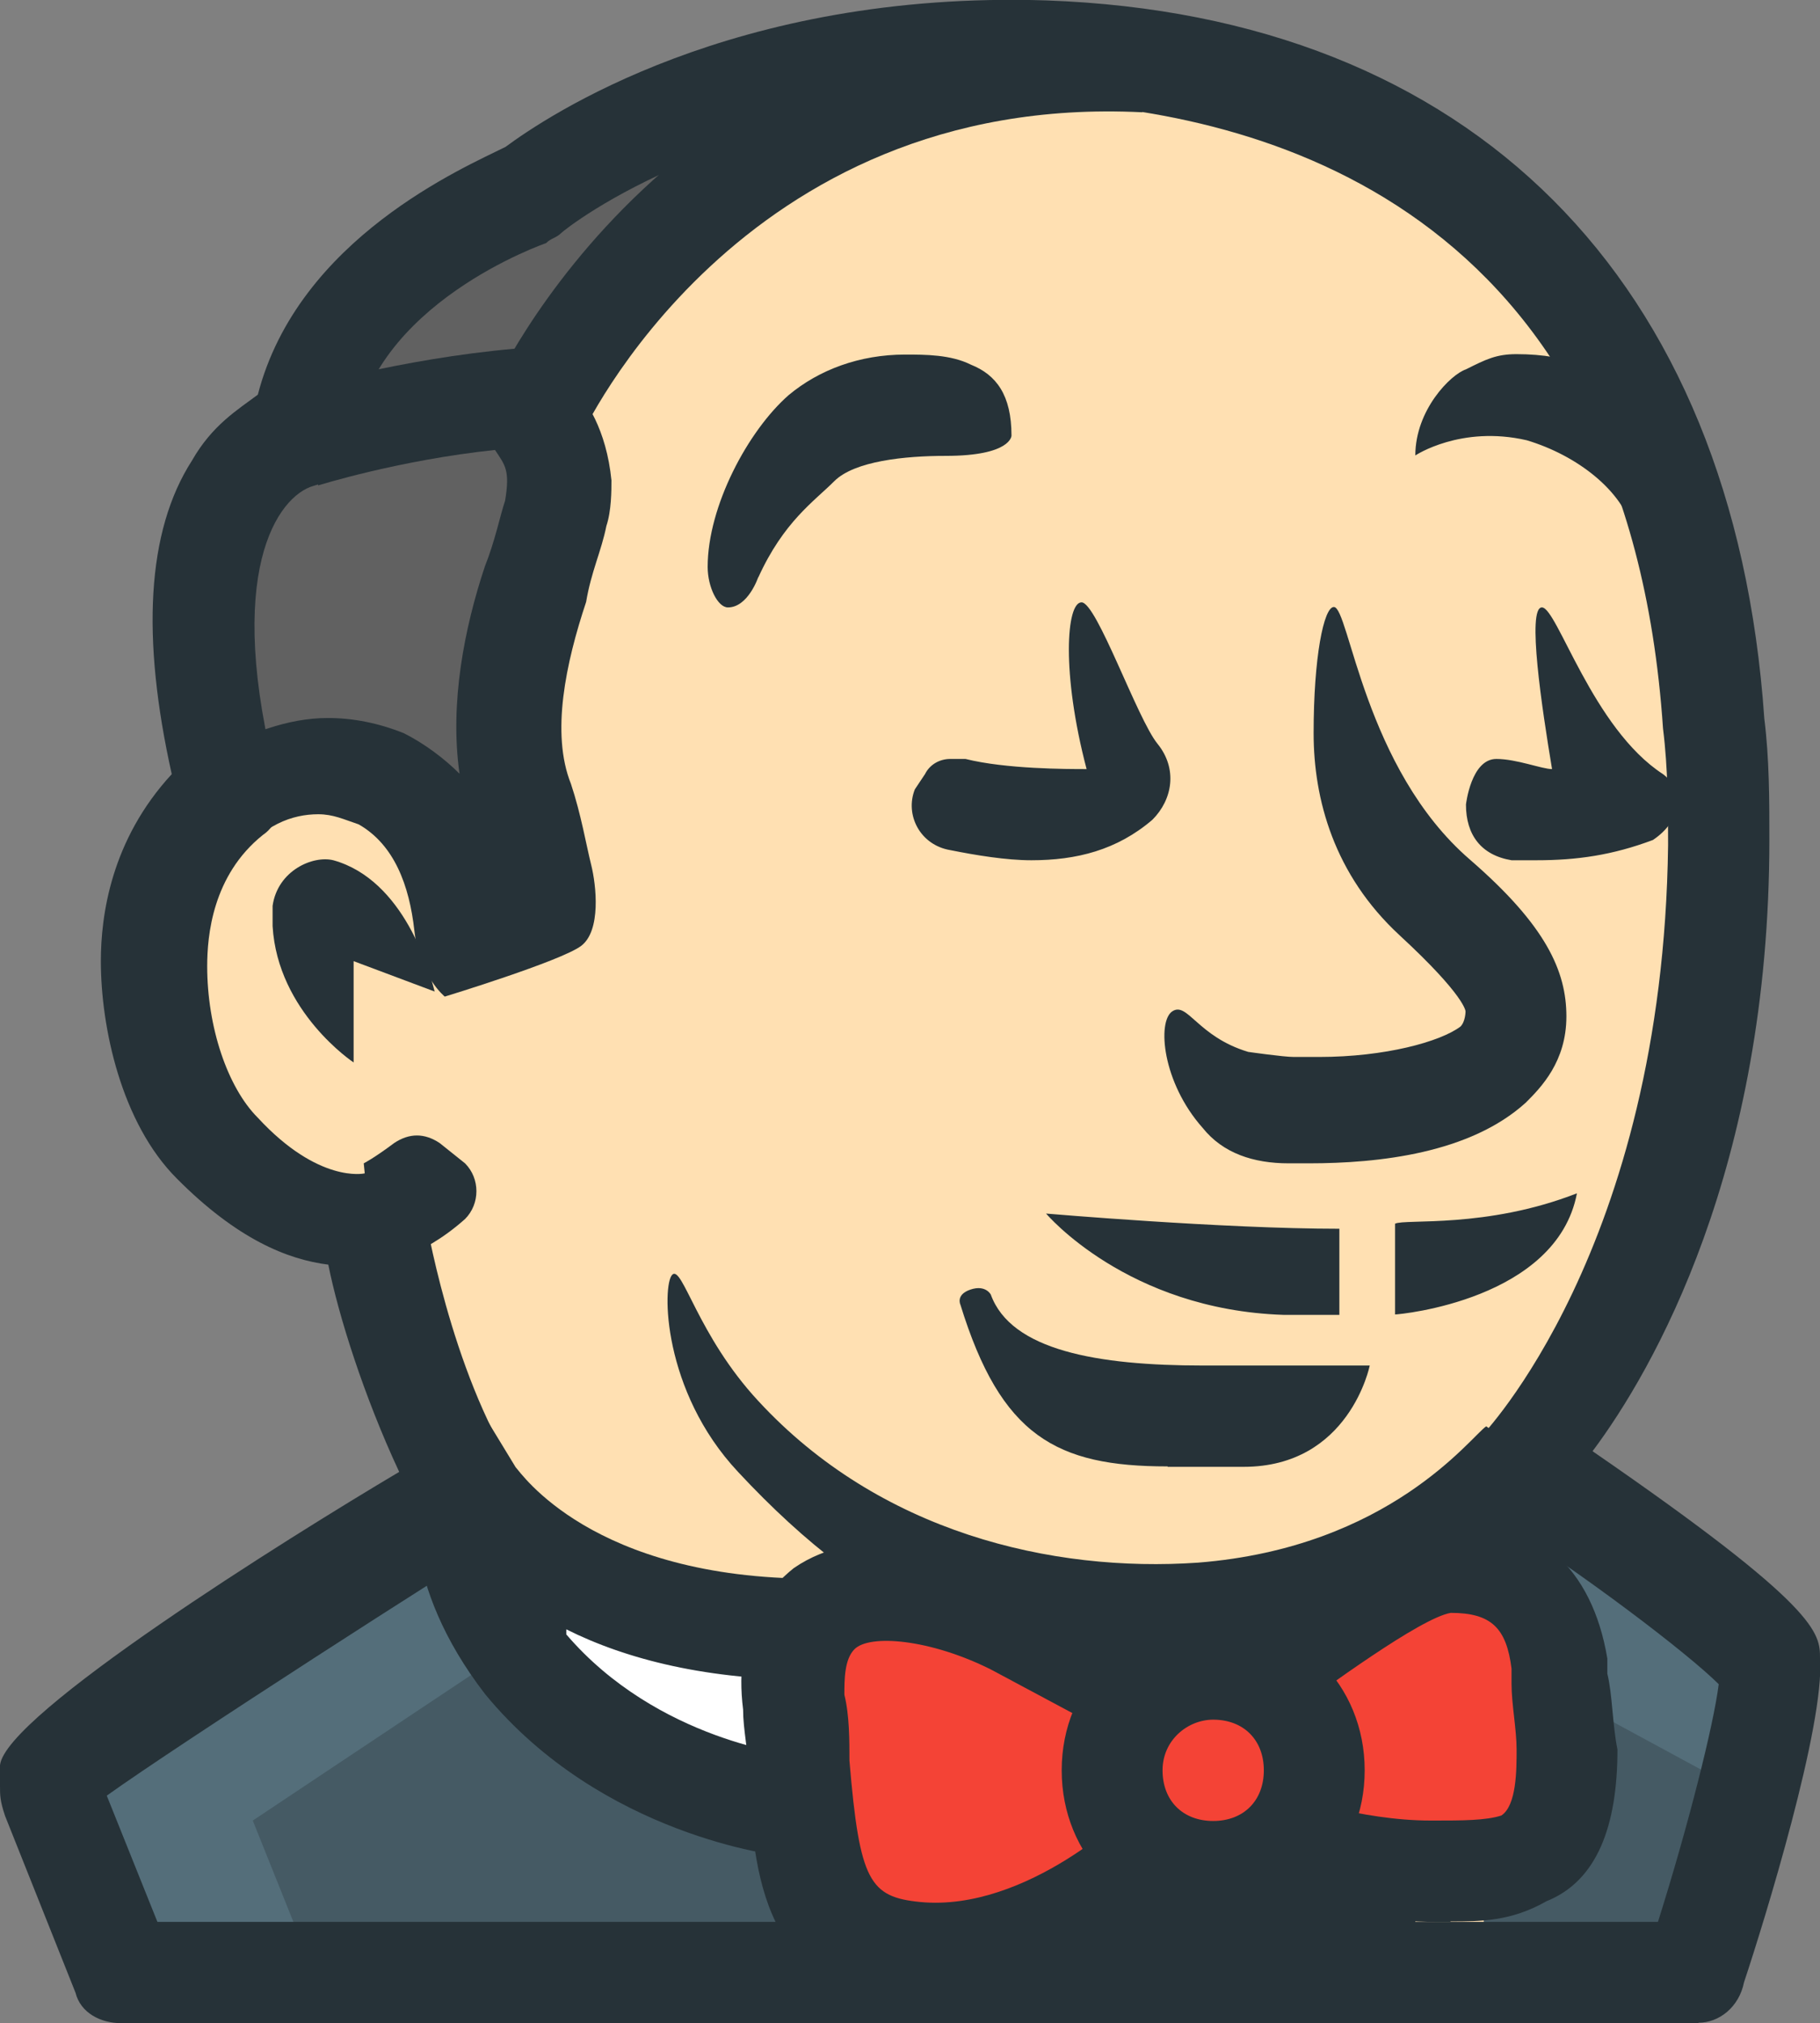
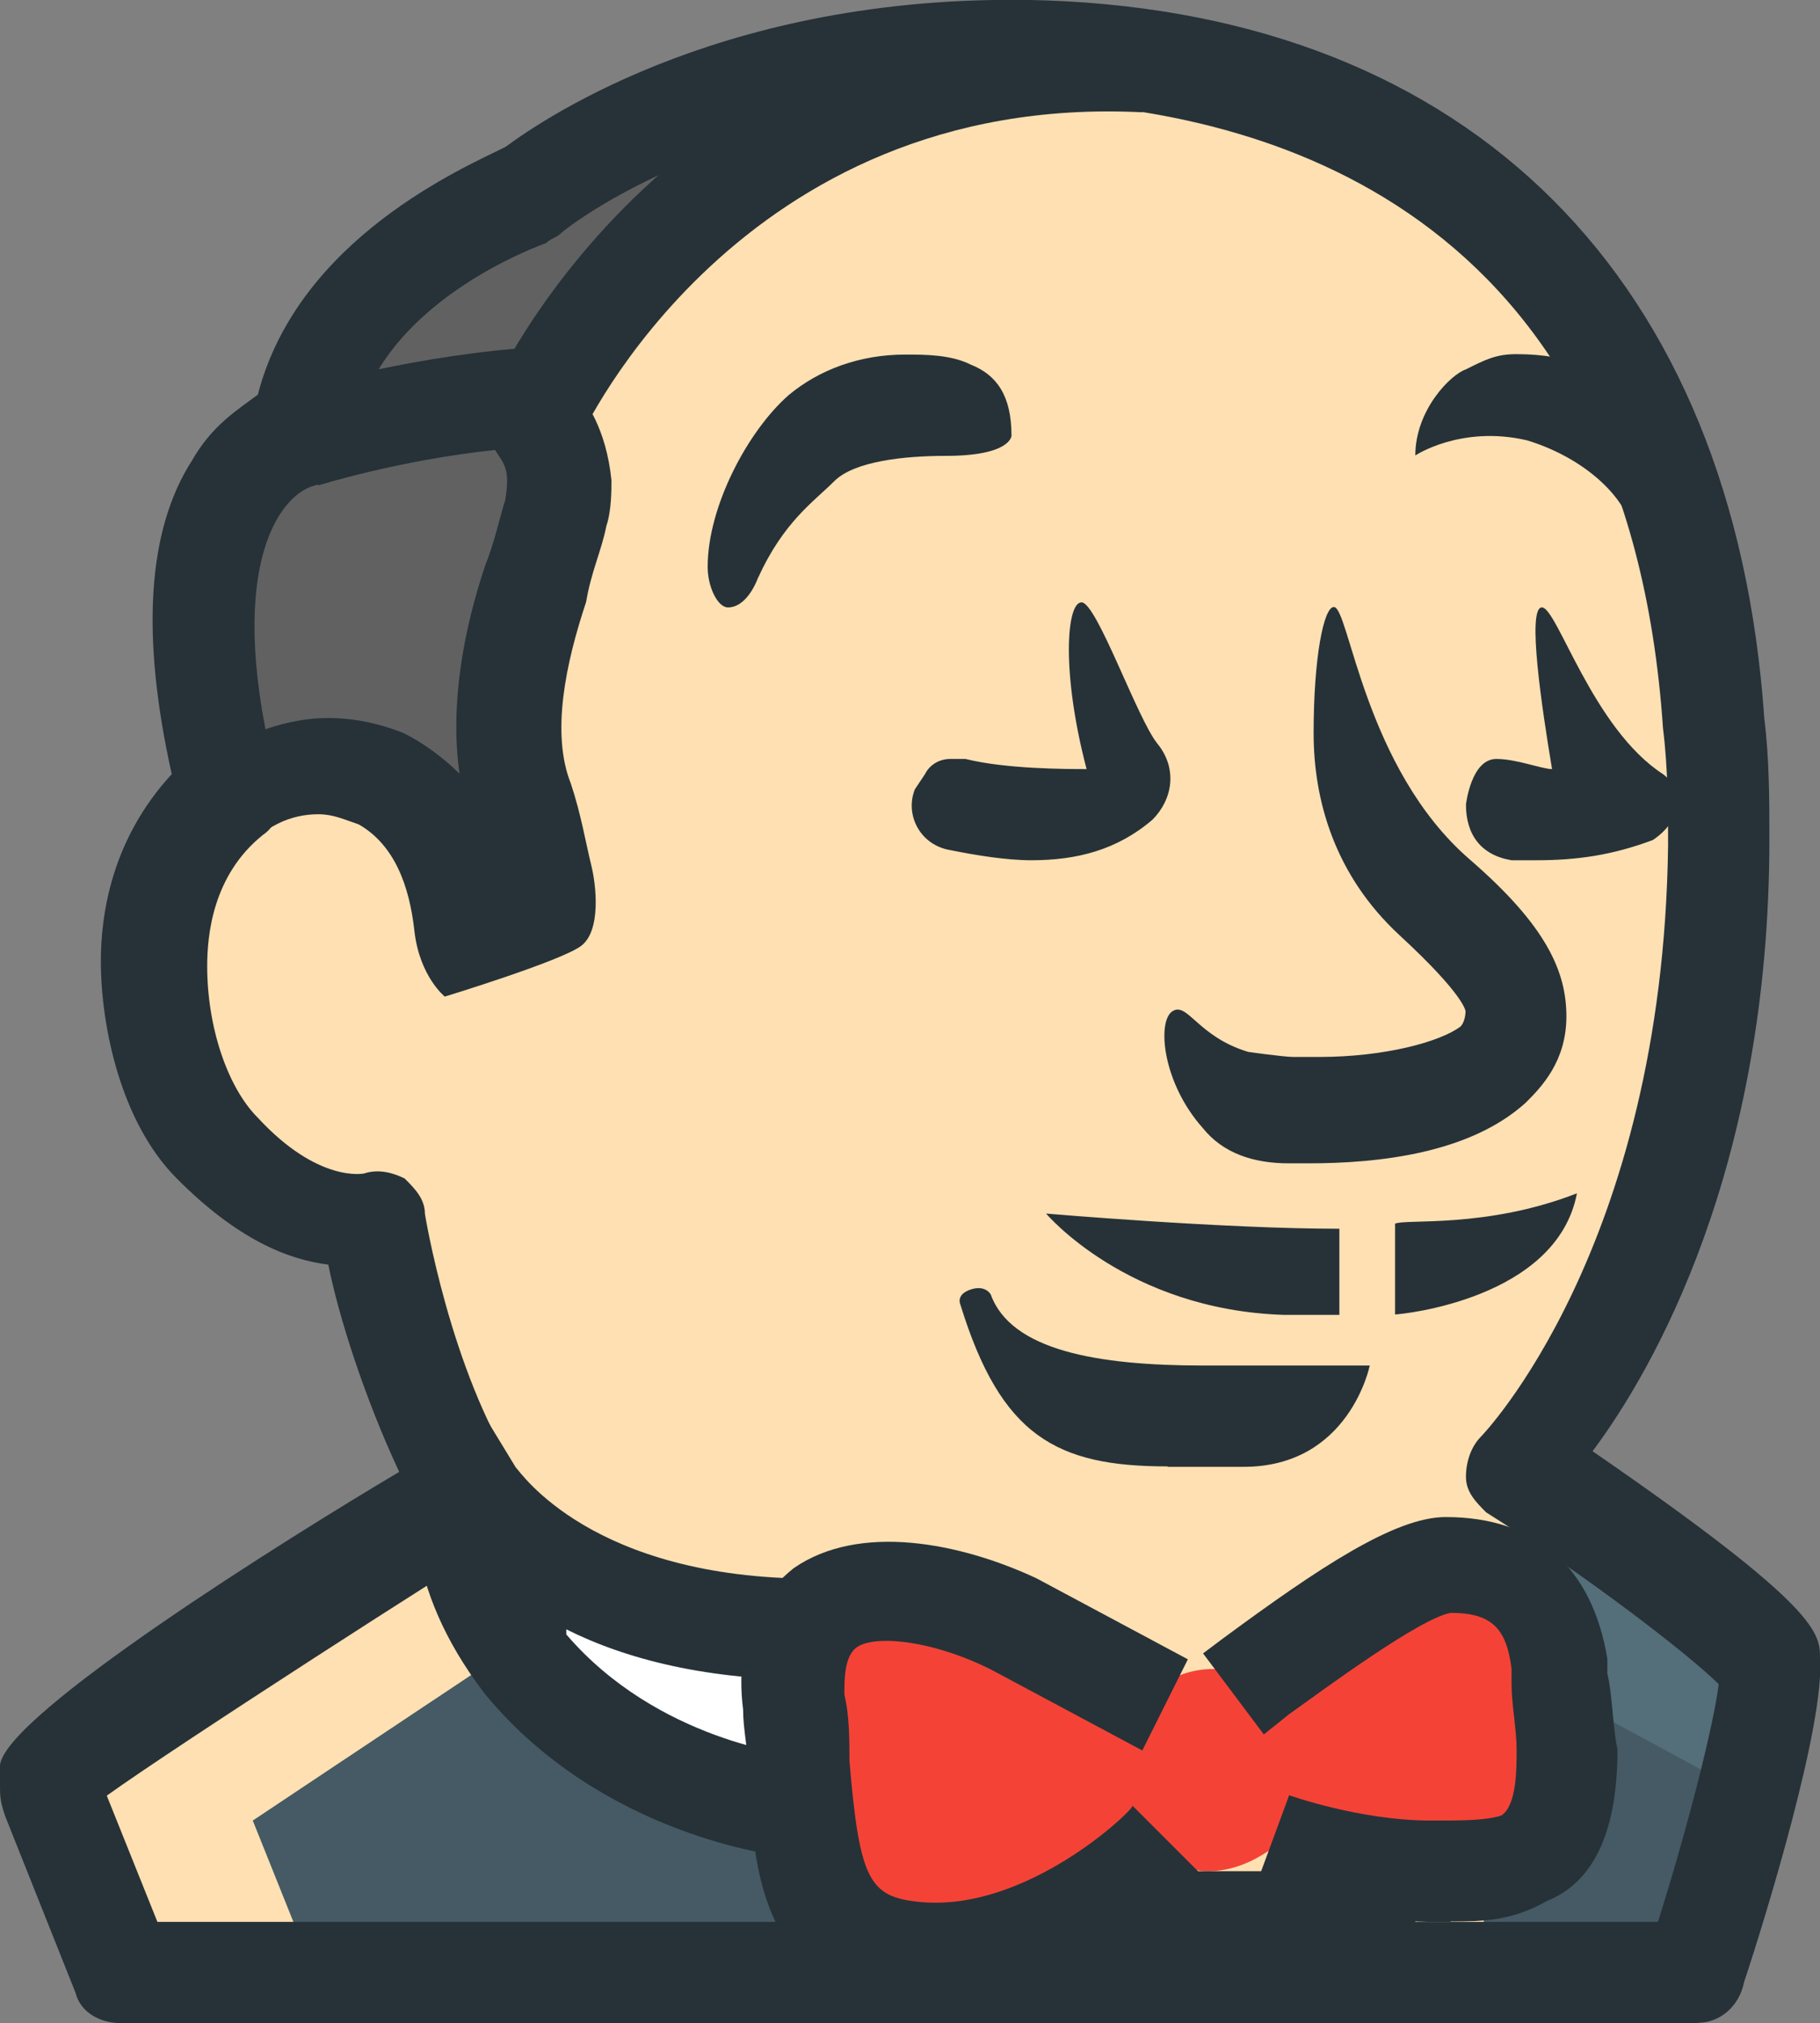
<svg xmlns="http://www.w3.org/2000/svg" id="Layer_1" viewBox="0 0 43.13 47.93">
  <rect x="0" y="0" width="43.13" height="47.93" fill="#808080" stroke="none" />
  <defs>
    <style>.cls-1{fill:#ffe0b2;}.cls-2{fill:#fff;}.cls-3{fill:#f44336;}.cls-4{fill:#455a64;}.cls-5{fill:#546e7a;}.cls-6{fill:#263238;}.cls-7{fill:#616161;}</style>
  </defs>
  <path class="cls-1" d="M11.02,35.35c-.6,.36-9.82,6.23-9.82,6.59v.48l1.68,4.31H40.25s1.8-5.75,1.68-7.19c0-.72-5.99-4.67-5.99-4.67,0,0,4.67-4.67,4.79-14.85,0-.96,0-1.92-.12-2.87-.84-11.5-8.15-15.57-15.81-15.93-7.79-.24-12.1,3.35-12.1,3.35,0,0-4.91,1.68-5.39,5.63,0,0-3.83,.72-1.8,8.5-1.56,1.2-1.92,2.87-1.92,4.07,0,1.56,.48,3.35,1.44,4.43,2.04,2.16,3.71,1.68,3.71,1.68,0,0,.72,3.83,2.28,6.47Z" />
  <path class="cls-3" d="M36.89,39.42c-.24-1.56-.96-2.28-2.52-2.28h-.24c-.48,.12-1.2,.36-3.23,1.8l-1.2,.84c-.24-.12-.6-.24-.96-.24-.6,0-1.08,.24-1.56,.6l-1.2-.6-2.04-1.08c-1.08-.48-2.16-.84-2.99-.84-.6,0-1.08,.12-1.56,.36-.6,.48-.84,1.2-.72,2.16,0,.48,.12,1.08,.12,1.56,.24,2.52,.36,4.31,2.76,4.43h.36c1.32,0,2.87-.48,4.31-1.56l1.08-.72c.36,.24,.84,.48,1.32,.48,.6,0,1.08-.24,1.44-.48l1.68,.36c.72,.12,1.32,.24,1.92,.24h.48c.6,0,1.2,0,1.8-.36,.72-.36,1.08-1.2,1.08-2.52,0-.6-.12-1.2-.12-1.68v-.48Z" />
  <path class="cls-2" d="M18.81,41.82c0-.48-.12-.96-.12-1.56-.12-.72,0-1.2,.24-1.68-5.99-.12-7.91-3.23-7.91-3.23,0,0-.36,1.92,1.32,4.07,2.52,2.99,6.35,3.35,6.35,3.35h.24c0-.24,0-.6-.12-.96Z" />
-   <path class="cls-5" d="M20.24,46.73l-.84-1.68c-.12-.36-.24-.72-.36-1.32l-.12-.84-.84-.12c-1.08-.24-3.71-.96-5.63-3.23-.6-.72-.96-1.56-1.2-2.4l-.48-1.56-1.32,.84c-2.4,1.56-6.35,4.07-7.67,5.15l-.72,.6,1.8,4.55H20.24Z" />
  <path class="cls-4" d="M7.43,46.73h12.82l-.84-1.68c-.12-.36-.24-.72-.36-1.32l-.12-.84-.84-.12c-1.08-.24-3.71-.96-5.63-3.23-.12-.12-.24-.36-.36-.48l-6.11,4.07,1.44,3.59Z" />
  <path class="cls-5" d="M41.57,38.94c-.72-.72-2.87-2.28-3.71-2.87l-.84-.6c-.24,.24-.72,.84-1.56,1.44l.84,.84c.36,.36,.6,.96,.72,1.56v.36c.12,.48,.12,1.08,.12,1.68,0,2.04-.72,2.4-1.08,2.52-.24,.12-.6,.24-.96,.24l.12,2.4h4.91l.24-.84c.6-1.92,1.32-4.67,1.44-5.87v-.6l-.24-.24Z" />
  <path class="cls-4" d="M40.25,46.73l.24-.84c.36-.96,.6-2.28,.96-3.35l-4.43-2.4c0,.36,.12,.84,.12,1.32,0,2.04-.72,2.4-1.08,2.52-.24,.12-.6,.24-.96,.24l.12,2.4,5.03,.12h0Z" />
  <path class="cls-7" d="M5.15,18.94s.12-.12,0,0h0l.12-.12c.6-.48,1.44-.84,2.16-.84s1.08,.24,1.44,.36c1.56,.84,1.92,2.4,2.04,3.47h0v.24c.72-.24,1.44-.48,1.68-.6,0-.12,0-.36-.12-.72-.12-.48-.24-1.08-.48-1.68-.48-1.32-.36-2.99,.36-5.15l.12-.24c.12-.48,.36-.96,.36-1.32s.12-.72,.12-.84c0-.36-.12-.6-.24-.96l-.24-.6,.36-.6c1.08-1.8,5.03-7.79,13.06-7.79h.6c-.48-.24-1.08-.36-1.68-.36h-.84c-6.47,0-10.42,2.76-11.14,3.23l-.12,.12-.12,.12c-.72,.24-4.43,1.8-5.15,5.03l-.24,.36-.48,.24c-.48,.24-.84,.6-1.08,1.08-.84,1.44-.96,3.59-.36,6.59l.12,.6-.48,.6-.12,.12,.36-.36Z" />
  <path class="cls-6" d="M26.35,44.33h7.19v2.4h-7.19v-2.4ZM9.82,22.05c-.12-1.08-.48-2.04-1.32-2.52-.36-.12-.6-.24-.96-.24-.6,0-1.32,.24-1.92,1.08l-.84-2.4c1.08-.6,2.04-.96,2.99-.96,.6,0,1.2,.12,1.8,.36,.48,.24,.96,.6,1.32,.96-.24-1.68,.12-3.47,.6-4.91,.24-.6,.36-1.2,.48-1.56,.12-.72,0-.84-.24-1.2-2.28,.24-4.19,.84-4.19,.84l-.6-2.28c.12,0,2.52-.72,5.27-.96l.84-.12,.36,.72s.12,.12,.12,.24c.36,.36,.84,1.08,.96,2.28,0,.24,0,.72-.12,1.08-.12,.6-.36,1.08-.48,1.8-.48,1.44-.84,3.11-.36,4.31,.24,.72,.36,1.44,.48,1.92s.24,1.56-.24,1.92c-.48,.36-3.23,1.2-3.23,1.2,0,0-.6-.48-.72-1.56Z" />
  <path class="cls-6" d="M13.78,10.32l-2.16-.96c0-.12,4.43-9.82,15.57-9.1l-.12,2.4c-9.58-.48-13.3,7.67-13.3,7.67Z" />
  <path class="cls-2" d="M19.17,38.58c-6.11,0-8.15-3.23-8.15-3.23,0,0-.36,1.92,1.32,4.07,2.52,2.99,6.35,3.35,6.35,3.35" />
  <path class="cls-6" d="M18.57,43.97c-.12,0-4.31-.48-7.07-3.83-2.04-2.64-1.68-4.79-1.56-5.03l.6-3.11,1.68,2.76c.12,.12,1.8,2.64,7.07,2.64v2.4c-2.52,0-4.43-.48-5.87-1.2v.12c2.16,2.52,5.39,2.87,5.51,2.87l-.36,2.4Zm15.81,1.56h-.36c-2.16,0-4.19-.72-4.31-.72l.84-2.28s1.68,.6,3.35,.6h.12c.6,0,1.2,0,1.56-.12,.36-.24,.36-1.08,.36-1.56s-.12-1.08-.12-1.56v-.36c-.12-.96-.48-1.32-1.44-1.32-.72,.12-2.99,1.8-3.83,2.4l-.6,.48-1.44-1.92,.48-.36c2.28-1.68,4.07-2.87,5.27-2.87,2.16,0,3.47,1.2,3.83,3.35v.36c.12,.48,.12,1.2,.24,1.8,0,1.8-.48,3.11-1.68,3.59-.84,.48-1.56,.48-2.28,.48Z" />
  <path class="cls-6" d="M21.92,47.45h-.36c-3.47-.24-3.71-2.99-3.83-5.51,0-.48-.12-.96-.12-1.44-.24-1.92,.6-2.87,1.2-3.35,1.56-1.08,3.95-.6,5.75,.24l3.59,1.92-1.08,2.16-3.59-1.92c-1.44-.72-2.87-.84-3.23-.48-.24,.24-.24,.72-.24,1.08,.12,.48,.12,1.08,.12,1.56,.24,2.87,.48,3.23,1.68,3.35,2.52,.24,5.03-2.16,5.03-2.28l1.68,1.68c-.24,.24-3.11,2.99-6.59,2.99Zm-3.95-33.78s-.24,.72-.72,.72c-.24,0-.48-.48-.48-.96,0-1.44,.96-3.23,1.92-4.07,.72-.6,1.68-.96,2.76-.96,.48,0,1.08,0,1.56,.24,.6,.24,.96,.72,.96,1.68,0,0,0,.48-1.56,.48-.96,0-2.16,.12-2.64,.6-.48,.48-1.2,.96-1.8,2.28Zm6.47,6.71c-.6,0-1.32-.12-1.92-.24-.72-.12-1.08-.84-.84-1.44l.24-.36c.12-.24,.36-.36,.6-.36h.36c.96,.24,2.4,.24,2.87,.24-.6-2.28-.48-3.95-.12-3.95s1.32,2.76,1.8,3.35,.36,1.32-.12,1.8c-.84,.72-1.8,.96-2.87,.96Zm11.98,0h-.6c-.72-.12-1.08-.6-1.08-1.32,0,0,.12-1.08,.72-1.08,.48,0,1.08,.24,1.32,.24-.24-1.44-.6-3.83-.24-3.83s1.2,2.87,2.87,3.95c.48,.36,.48,1.08-.24,1.56-.96,.36-1.8,.48-2.76,.48Zm2.28-7.79c-.24-.96-1.32-1.8-2.52-2.16-1.56-.36-2.64,.36-2.64,.36,0-1.08,.84-1.92,1.2-2.04,.48-.24,.72-.36,1.2-.36,2.52,0,3.47,1.56,4.31,3.11l-1.56,1.08Z" />
  <path class="cls-6" d="M31.02,27.56h-.48c-.84,0-1.56-.24-2.04-.84-.96-1.08-1.08-2.52-.72-2.76,.36-.24,.6,.6,1.8,.96,0,0,.84,.12,1.08,.12h.6c1.56,0,2.87-.36,3.35-.72,.12-.12,.12-.36,.12-.36,0,0,0-.36-1.56-1.8s-2.04-3.23-2.04-4.79c0-1.8,.24-2.99,.48-2.99,.36,0,.72,3.83,3.23,5.99,1.8,1.56,2.28,2.64,2.28,3.71s-.6,1.68-.96,2.04c-1.32,1.2-3.47,1.44-5.15,1.44Zm-.6,3.59c-3.71-.12-5.63-2.4-5.63-2.4,0,0,4.19,.36,6.95,.36v2.04h-1.32Zm2.64,0v-2.16c.24-.12,2.16,.12,4.31-.72-.48,2.52-4.19,2.87-4.31,2.87Zm-5.39,3.59c-2.64,0-3.95-.72-4.91-3.83,0,0-.12-.24,.24-.36s.48,.12,.48,.12c.48,1.32,2.52,1.68,5.03,1.68h3.95s-.48,2.4-2.99,2.4h-1.8Z" />
-   <path class="cls-6" d="M27.55,39.54c-3.83,0-6.83-1.2-10.06-4.67-1.8-1.92-1.8-4.43-1.56-4.67s.6,1.44,2.04,2.99c2.87,3.11,6.95,4.07,10.42,3.83,4.55-.36,6.47-2.99,6.83-3.23l2.04,1.44c-.12,.12-2.87,3.71-8.62,4.19-.48,.12-.72,.12-1.08,.12ZM8.86,29.96l-.12-1.2-.12-1.2s.24-.12,.72-.48c.36-.24,.72-.24,1.08,0l.6,.48c.36,.36,.36,.96,0,1.32-1.08,.96-2.04,1.08-2.16,1.08Zm-.48-7.19l1.92,.72c-.12-.48-.72-2.64-2.4-3.11-.48-.12-1.32,.24-1.44,1.08v.48c.12,2.04,1.92,3.23,1.92,3.23v-2.4Z" />
-   <path class="cls-6" d="M28.75,45.53c-2.04,0-3.59-1.56-3.59-3.59s1.56-3.59,3.59-3.59,3.59,1.56,3.59,3.59-1.56,3.59-3.59,3.59Zm0-4.79c-.6,0-1.2,.48-1.2,1.2s.48,1.2,1.2,1.2,1.2-.48,1.2-1.2-.48-1.2-1.2-1.2Z" />
  <path class="cls-6" d="M40.25,47.93H2.87c-.48,0-.96-.24-1.08-.72L.12,43.02c-.12-.36-.12-.48-.12-.72v-.48c.12-1.2,6.83-5.39,9.46-6.95-.84-1.8-1.44-3.71-1.68-4.91-.96-.12-2.16-.6-3.59-2.04-1.32-1.32-1.8-3.59-1.8-5.15,0-1.08,.24-2.87,1.68-4.43-.72-3.23-.6-5.75,.48-7.43,.48-.84,1.08-1.2,1.56-1.56,.96-3.71,4.91-5.39,5.87-5.87C12.94,2.77,17.37-.23,24.8,.01c10.06,.36,16.29,6.59,17.01,17.01,.12,.96,.12,1.92,.12,2.87,0,7.79-2.76,12.58-4.19,14.49,5.39,3.71,5.39,4.31,5.39,4.91,.12,1.56-1.32,6.23-1.8,7.67-.12,.6-.6,.96-1.08,.96ZM3.71,45.53H39.29c.72-2.28,1.32-4.67,1.44-5.63-.72-.72-3.23-2.64-5.51-4.07-.24-.24-.48-.48-.48-.84s.12-.72,.36-.96c0,0,4.31-4.43,4.43-14.01,0-.84,0-1.8-.12-2.76-.84-12.46-9.58-14.61-14.73-14.85-7.19-.24-11.26,2.99-11.38,3.11s-.24,.12-.36,.24c0,0-4.19,1.44-4.55,4.67-.12,.48-.48,.96-.96,1.08-.84,.24-2.16,2.04-.84,7.07,.12,.48,0,.96-.36,1.2-1.2,.96-1.32,2.4-1.32,3.11,0,1.44,.48,2.87,1.2,3.59,1.44,1.56,2.52,1.32,2.52,1.32,.36-.12,.72,0,.96,.12,.24,.24,.48,.48,.48,.84,0,0,.6,3.71,2.16,6.11,.12,.24,.24,.6,.12,.96s-.24,.6-.6,.72c-.84,.48-7.55,4.79-9.22,5.99l1.2,2.99Zm37.13-5.51h0Z" />
</svg>